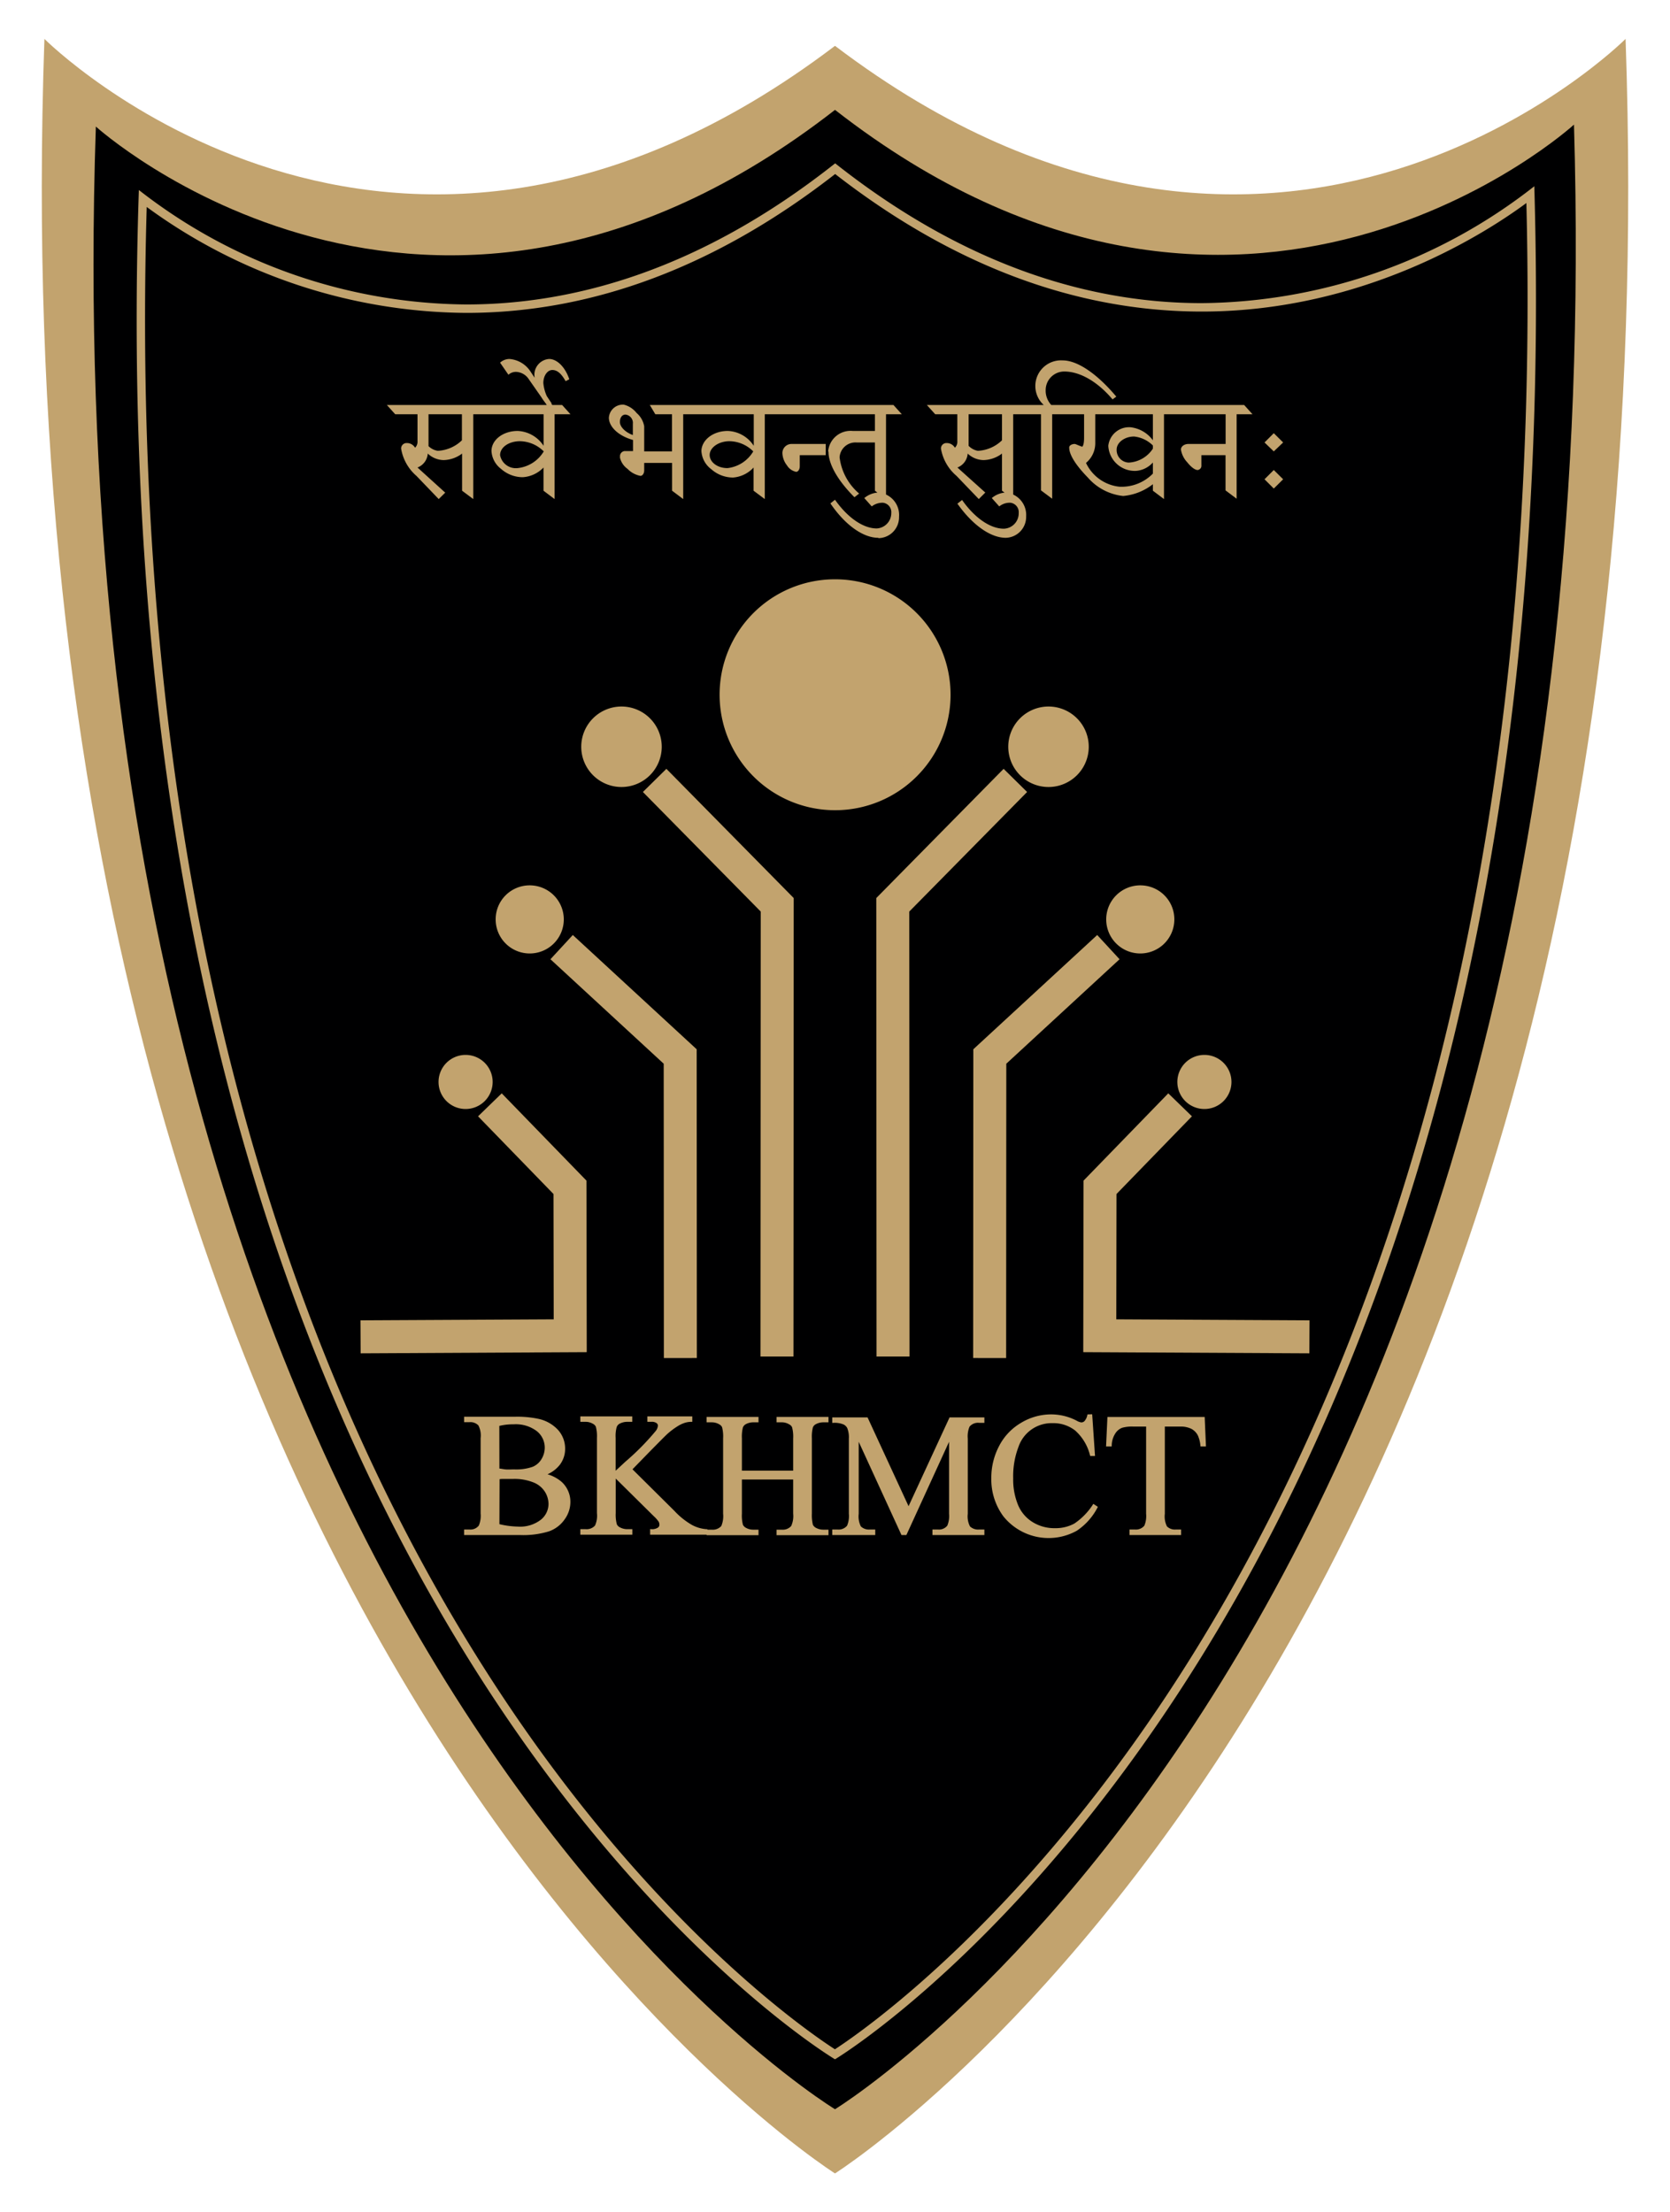
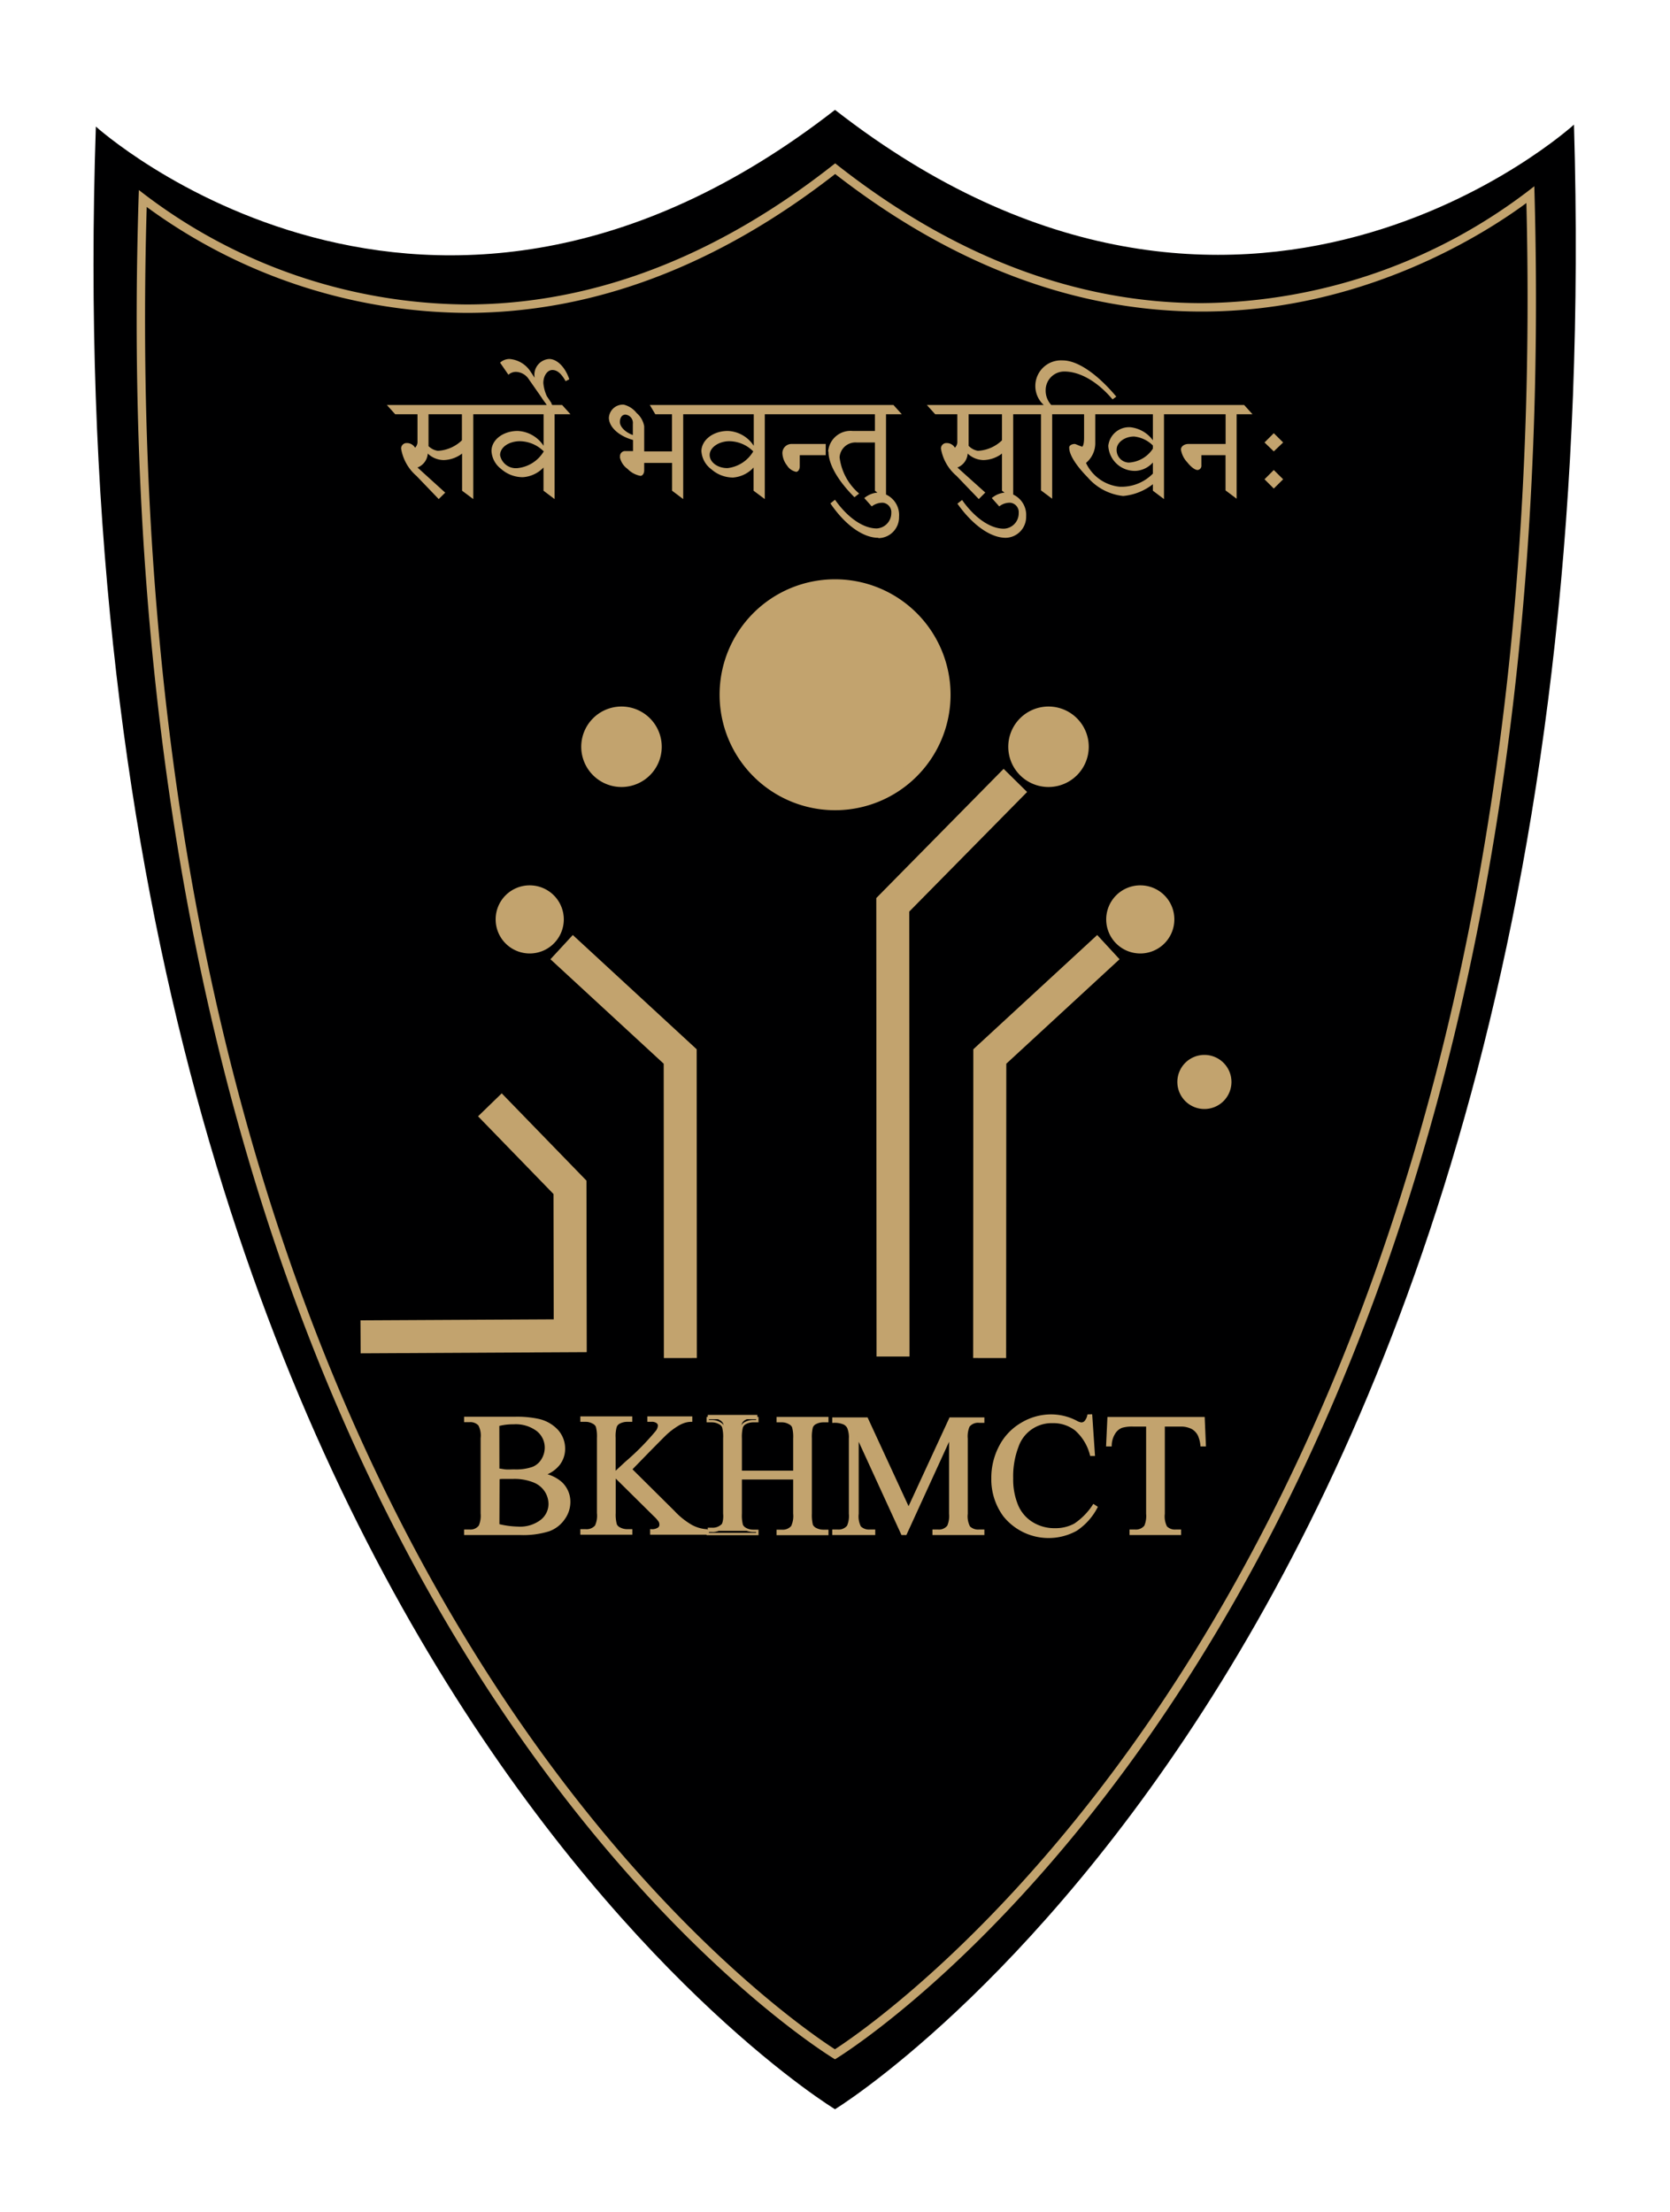
<svg xmlns="http://www.w3.org/2000/svg" id="Layer_1" data-name="Layer 1" viewBox="0 0 200 265">
  <defs>
    <style>.cls-1,.cls-4{fill:#c2a36e;}.cls-2{fill:#000001;}.cls-3,.cls-5,.cls-6{fill:none;stroke:#c2a36e;stroke-miterlimit:2.61;}.cls-3{stroke-width:0.28px;}.cls-4{fill-rule:evenodd;}.cls-5{stroke-width:1.98px;}.cls-6{stroke-width:3.95px;}</style>
  </defs>
-   <path class="cls-1" d="M194.68,4.66S153.39,46,100,5.49C46.61,46,5.32,4.66,5.32,4.66-1.36,196.53,100,260.34,100,260.34S201.36,196.53,194.68,4.66" />
  <path class="cls-2" d="M188.51,14.92S148.78,51.18,100,13.16c-48.78,38-88.52,2-88.52,2C5.39,195.46,100,252.65,100,252.65s93.8-57.16,88.5-237.73" />
  <path class="cls-1" d="M100,19.58h0C83.86,32.35,68.69,36.47,55.84,36.47A64.42,64.42,0,0,1,16.63,22.76C10.93,193.72,100,246.67,100,246.67s88.7-53.14,83.75-224.36a65.38,65.38,0,0,1-39.82,14c-12.84,0-27.93-4.1-43.93-16.76m0,1.28c14.06,10.94,28.84,16.49,43.93,16.49,19.57,0,34.17-9.53,38.87-13,.94,38.15-2.75,73.44-11,104.91-6.71,25.6-16.41,48.75-28.86,68.81-19.38,31.24-39.51,45.19-42.95,47.43-3.46-2.23-23.67-16.14-43.05-47.31-12.45-20-22.12-43.1-28.76-68.65C20,98.11,16.46,62.88,17.57,24.79A65.48,65.48,0,0,0,55.84,37.48C71,37.48,85.84,31.89,100,20.86Z" />
-   <path class="cls-1" d="M144.14,169.87l.14,3.25h-.38a4,4,0,0,0-.31-1.22,2,2,0,0,0-.84-.87,3,3,0,0,0-1.39-.29h-2v10.58a2.8,2.8,0,0,0,.28,1.6,1.49,1.49,0,0,0,1.19.43h.48v.38h-5.9v-.38h.5a1.44,1.44,0,0,0,1.26-.53,3.12,3.12,0,0,0,.23-1.5V170.74h-1.67a4.51,4.51,0,0,0-1.38.15,1.81,1.81,0,0,0-.9.74,2.89,2.89,0,0,0-.45,1.49h-.39l.15-3.25Zm-13.47-.32.32,4.71h-.32a6,6,0,0,0-1.8-3,4.36,4.36,0,0,0-2.81-.93,4.33,4.33,0,0,0-4.22,2.94,10,10,0,0,0-.64,3.81,8.14,8.14,0,0,0,.6,3.26,4.52,4.52,0,0,0,1.81,2.11,5.08,5.08,0,0,0,2.75.74,4.83,4.83,0,0,0,2.37-.57,8,8,0,0,0,2.25-2.29l.32.21a7.32,7.32,0,0,1-2.42,2.7,6.81,6.81,0,0,1-8.61-1.7,7.32,7.32,0,0,1-1.41-4.48,8,8,0,0,1,.93-3.81,6.69,6.69,0,0,1,2.55-2.69,6.82,6.82,0,0,1,3.54-1,6.48,6.48,0,0,1,3,.74,1.6,1.6,0,0,0,.61.22.68.68,0,0,0,.48-.19,1.64,1.64,0,0,0,.38-.77Zm-22.62,14.18-5.35-11.67v9.26a2.8,2.8,0,0,0,.28,1.6,1.53,1.53,0,0,0,1.21.43h.49v.38H99.81v-.38h.5a1.44,1.44,0,0,0,1.26-.53,3.12,3.12,0,0,0,.23-1.5v-9a3.1,3.1,0,0,0-.21-1.33,1.13,1.13,0,0,0-.53-.5,3,3,0,0,0-1.25-.2v-.37h4l5,10.83,5-10.83h3.94v.37h-.49a1.45,1.45,0,0,0-1.27.53,3.12,3.12,0,0,0-.23,1.5v9a2.77,2.77,0,0,0,.29,1.6,1.53,1.53,0,0,0,1.21.43h.49v.38h-5.94v-.38h.5a1.42,1.42,0,0,0,1.26-.53,3.12,3.12,0,0,0,.23-1.5v-9.26l-5.34,11.67ZM88.71,176.3h6.42v-4a4.46,4.46,0,0,0-.14-1.39.89.89,0,0,0-.43-.43,1.8,1.8,0,0,0-.93-.25h-.49v-.37h5.94v.37h-.49a2,2,0,0,0-.93.23.88.88,0,0,0-.45.5,4.76,4.76,0,0,0-.12,1.34v9a5,5,0,0,0,.13,1.39,1,1,0,0,0,.43.44,2,2,0,0,0,.94.24h.49v.38H93.14v-.38h.49a1.48,1.48,0,0,0,1.24-.5,3,3,0,0,0,.26-1.57v-4.22H88.71v4.22a4.6,4.6,0,0,0,.13,1.39,1,1,0,0,0,.43.44,1.9,1.9,0,0,0,.93.24h.5v.38H84.76v-.38h.49a1.5,1.5,0,0,0,1.25-.5,3.16,3.16,0,0,0,.24-1.57v-9a4.56,4.56,0,0,0-.13-1.39.91.91,0,0,0-.42-.43,1.87,1.87,0,0,0-.94-.25h-.49v-.37H90.7v.37h-.5a2,2,0,0,0-.93.23.9.9,0,0,0-.44.5,4.76,4.76,0,0,0-.12,1.34ZM75.55,176l5.11,5.07a9.1,9.1,0,0,0,2.15,1.72,4.42,4.42,0,0,0,1.78.52v.38H78v-.38a1.41,1.41,0,0,0,.85-.2.54.54,0,0,0,.26-.45,1,1,0,0,0-.09-.43,4,4,0,0,0-.64-.73l-4.78-4.73v4.47a4.5,4.5,0,0,0,.14,1.39.9.9,0,0,0,.43.44,2,2,0,0,0,.94.24h.48v.38H69.64v-.38h.49a1.49,1.49,0,0,0,1.25-.5,3,3,0,0,0,.25-1.57v-9a4.58,4.58,0,0,0-.14-1.4.94.94,0,0,0-.42-.42,1.87,1.87,0,0,0-.94-.25h-.49v-.37h5.94v.37H75.1a2.1,2.1,0,0,0-.94.23.9.9,0,0,0-.44.5,4.21,4.21,0,0,0-.13,1.34v4.25l1.4-1.3a30.23,30.23,0,0,0,3.66-3.71,1.29,1.29,0,0,0,.28-.72.52.52,0,0,0-.22-.41,1.11,1.11,0,0,0-.72-.18h-.32v-.37h5.1v.37a2.86,2.86,0,0,0-.81.13,4,4,0,0,0-.9.43,9,9,0,0,0-1.31,1c-.15.14-.84.83-2.08,2.09Zm-15.88,6.68A10.51,10.51,0,0,0,62,183a4.21,4.21,0,0,0,2.83-.83,2.58,2.58,0,0,0,1-2,2.93,2.93,0,0,0-.45-1.55,3,3,0,0,0-1.44-1.18,6.25,6.25,0,0,0-2.45-.43l-1.08,0c-.3,0-.54,0-.72.07Zm0-6.64c.25,0,.54.08.86.11s.68,0,1.06,0a6.09,6.09,0,0,0,2.25-.32,2.38,2.38,0,0,0,1.14-1,2.8,2.8,0,0,0,.4-1.45,2.67,2.67,0,0,0-1-2.06,4.3,4.3,0,0,0-2.89-.85,6.85,6.85,0,0,0-1.83.22Zm5.34.57a4.43,4.43,0,0,1,2.16,1,3.09,3.09,0,0,1,1,2.3,3.41,3.41,0,0,1-.66,2,3.7,3.7,0,0,1-1.79,1.38,10.26,10.26,0,0,1-3.47.44H55.72v-.38h.51a1.4,1.4,0,0,0,1.24-.55,3.17,3.17,0,0,0,.23-1.52v-9a2.77,2.77,0,0,0-.29-1.62,1.47,1.47,0,0,0-1.18-.45h-.51v-.37h6a12,12,0,0,1,2.68.24,4.31,4.31,0,0,1,2.33,1.3,3.2,3.2,0,0,1,.81,2.15,3,3,0,0,1-.63,1.87A3.76,3.76,0,0,1,65,176.65Z" />
+   <path class="cls-1" d="M144.14,169.87l.14,3.25h-.38a4,4,0,0,0-.31-1.22,2,2,0,0,0-.84-.87,3,3,0,0,0-1.39-.29h-2v10.58a2.8,2.8,0,0,0,.28,1.6,1.49,1.49,0,0,0,1.19.43h.48v.38h-5.9v-.38h.5a1.44,1.44,0,0,0,1.26-.53,3.12,3.12,0,0,0,.23-1.5V170.74h-1.67a4.51,4.51,0,0,0-1.38.15,1.81,1.81,0,0,0-.9.74,2.89,2.89,0,0,0-.45,1.49h-.39l.15-3.25Zm-13.47-.32.32,4.71h-.32a6,6,0,0,0-1.8-3,4.36,4.36,0,0,0-2.81-.93,4.33,4.33,0,0,0-4.22,2.94,10,10,0,0,0-.64,3.81,8.14,8.14,0,0,0,.6,3.26,4.52,4.52,0,0,0,1.81,2.11,5.08,5.08,0,0,0,2.75.74,4.83,4.83,0,0,0,2.37-.57,8,8,0,0,0,2.25-2.29l.32.21a7.32,7.32,0,0,1-2.42,2.7,6.81,6.81,0,0,1-8.61-1.7,7.32,7.32,0,0,1-1.41-4.48,8,8,0,0,1,.93-3.81,6.69,6.69,0,0,1,2.55-2.69,6.82,6.82,0,0,1,3.54-1,6.48,6.48,0,0,1,3,.74,1.6,1.6,0,0,0,.61.22.68.68,0,0,0,.48-.19,1.64,1.64,0,0,0,.38-.77Zm-22.62,14.18-5.35-11.67v9.26a2.8,2.8,0,0,0,.28,1.6,1.53,1.53,0,0,0,1.21.43h.49v.38H99.81v-.38h.5a1.44,1.44,0,0,0,1.26-.53,3.12,3.12,0,0,0,.23-1.5v-9a3.1,3.1,0,0,0-.21-1.33,1.13,1.13,0,0,0-.53-.5,3,3,0,0,0-1.25-.2v-.37h4l5,10.83,5-10.83h3.94v.37h-.49a1.45,1.45,0,0,0-1.27.53,3.12,3.12,0,0,0-.23,1.5v9a2.77,2.77,0,0,0,.29,1.6,1.53,1.53,0,0,0,1.21.43h.49v.38h-5.94v-.38h.5a1.42,1.42,0,0,0,1.26-.53,3.12,3.12,0,0,0,.23-1.5v-9.26l-5.34,11.67ZM88.71,176.3h6.42v-4a4.46,4.46,0,0,0-.14-1.39.89.89,0,0,0-.43-.43,1.8,1.8,0,0,0-.93-.25h-.49v-.37h5.94v.37h-.49a2,2,0,0,0-.93.23.88.88,0,0,0-.45.5,4.76,4.76,0,0,0-.12,1.34v9a5,5,0,0,0,.13,1.39,1,1,0,0,0,.43.44,2,2,0,0,0,.94.24h.49v.38H93.14v-.38h.49a1.48,1.48,0,0,0,1.24-.5,3,3,0,0,0,.26-1.57v-4.22H88.71v4.22a4.6,4.6,0,0,0,.13,1.39,1,1,0,0,0,.43.44,1.9,1.9,0,0,0,.93.24h.5H84.76v-.38h.49a1.5,1.5,0,0,0,1.25-.5,3.16,3.16,0,0,0,.24-1.57v-9a4.56,4.56,0,0,0-.13-1.39.91.91,0,0,0-.42-.43,1.87,1.87,0,0,0-.94-.25h-.49v-.37H90.7v.37h-.5a2,2,0,0,0-.93.23.9.9,0,0,0-.44.5,4.76,4.76,0,0,0-.12,1.34ZM75.55,176l5.11,5.07a9.1,9.1,0,0,0,2.15,1.72,4.42,4.42,0,0,0,1.78.52v.38H78v-.38a1.41,1.41,0,0,0,.85-.2.54.54,0,0,0,.26-.45,1,1,0,0,0-.09-.43,4,4,0,0,0-.64-.73l-4.78-4.73v4.47a4.5,4.5,0,0,0,.14,1.39.9.9,0,0,0,.43.44,2,2,0,0,0,.94.24h.48v.38H69.64v-.38h.49a1.49,1.49,0,0,0,1.25-.5,3,3,0,0,0,.25-1.57v-9a4.58,4.58,0,0,0-.14-1.4.94.94,0,0,0-.42-.42,1.87,1.87,0,0,0-.94-.25h-.49v-.37h5.94v.37H75.1a2.1,2.1,0,0,0-.94.23.9.9,0,0,0-.44.5,4.21,4.21,0,0,0-.13,1.34v4.25l1.4-1.3a30.23,30.23,0,0,0,3.66-3.71,1.29,1.29,0,0,0,.28-.72.52.52,0,0,0-.22-.41,1.11,1.11,0,0,0-.72-.18h-.32v-.37h5.1v.37a2.86,2.86,0,0,0-.81.13,4,4,0,0,0-.9.43,9,9,0,0,0-1.31,1c-.15.14-.84.83-2.08,2.09Zm-15.88,6.68A10.51,10.51,0,0,0,62,183a4.21,4.21,0,0,0,2.83-.83,2.58,2.58,0,0,0,1-2,2.93,2.93,0,0,0-.45-1.55,3,3,0,0,0-1.44-1.18,6.25,6.25,0,0,0-2.45-.43l-1.08,0c-.3,0-.54,0-.72.07Zm0-6.64c.25,0,.54.08.86.11s.68,0,1.06,0a6.09,6.09,0,0,0,2.25-.32,2.38,2.38,0,0,0,1.14-1,2.8,2.8,0,0,0,.4-1.45,2.67,2.67,0,0,0-1-2.06,4.3,4.3,0,0,0-2.89-.85,6.85,6.85,0,0,0-1.83.22Zm5.34.57a4.43,4.43,0,0,1,2.16,1,3.09,3.09,0,0,1,1,2.3,3.41,3.41,0,0,1-.66,2,3.7,3.7,0,0,1-1.79,1.38,10.26,10.26,0,0,1-3.47.44H55.72v-.38h.51a1.4,1.4,0,0,0,1.24-.55,3.17,3.17,0,0,0,.23-1.52v-9a2.77,2.77,0,0,0-.29-1.62,1.47,1.47,0,0,0-1.18-.45h-.51v-.37h6a12,12,0,0,1,2.68.24,4.31,4.31,0,0,1,2.33,1.3,3.2,3.2,0,0,1,.81,2.15,3,3,0,0,1-.63,1.87A3.76,3.76,0,0,1,65,176.65Z" />
  <path class="cls-3" d="M144.14,169.87l.14,3.25h-.38a4,4,0,0,0-.31-1.22,2,2,0,0,0-.84-.87,3,3,0,0,0-1.39-.29h-2v10.58a2.8,2.8,0,0,0,.28,1.6,1.49,1.49,0,0,0,1.19.43h.48v.38h-5.9v-.38h.5a1.44,1.44,0,0,0,1.26-.53,3.12,3.12,0,0,0,.23-1.5V170.74h-1.67a4.51,4.51,0,0,0-1.38.15,1.81,1.81,0,0,0-.9.74,2.89,2.89,0,0,0-.45,1.49h-.39l.15-3.25Zm-13.47-.32.32,4.71h-.32a6,6,0,0,0-1.8-3,4.36,4.36,0,0,0-2.81-.93,4.33,4.33,0,0,0-4.22,2.94,10,10,0,0,0-.64,3.81,8.14,8.14,0,0,0,.6,3.26,4.52,4.52,0,0,0,1.81,2.11,5.08,5.08,0,0,0,2.75.74,4.83,4.83,0,0,0,2.37-.57,8,8,0,0,0,2.25-2.29l.32.21a7.32,7.32,0,0,1-2.42,2.7,6.81,6.81,0,0,1-8.61-1.7,7.32,7.32,0,0,1-1.41-4.48,8,8,0,0,1,.93-3.81,6.69,6.69,0,0,1,2.55-2.69,6.82,6.82,0,0,1,3.54-1,6.48,6.48,0,0,1,3,.74,1.6,1.6,0,0,0,.61.22.68.68,0,0,0,.48-.19,1.64,1.64,0,0,0,.38-.77Zm-22.62,14.18-5.35-11.67v9.26a2.8,2.8,0,0,0,.28,1.6,1.53,1.53,0,0,0,1.21.43h.49v.38H99.81v-.38h.5a1.44,1.44,0,0,0,1.26-.53,3.12,3.12,0,0,0,.23-1.5v-9a3.1,3.1,0,0,0-.21-1.33,1.13,1.13,0,0,0-.53-.5,3,3,0,0,0-1.25-.2v-.37h4l5,10.83,5-10.83h3.94v.37h-.49a1.45,1.45,0,0,0-1.27.53,3.12,3.12,0,0,0-.23,1.5v9a2.77,2.77,0,0,0,.29,1.6,1.53,1.53,0,0,0,1.21.43h.49v.38h-5.94v-.38h.5a1.42,1.42,0,0,0,1.26-.53,3.12,3.12,0,0,0,.23-1.5v-9.26l-5.34,11.67ZM88.71,176.3h6.42v-4a4.46,4.46,0,0,0-.14-1.39.89.89,0,0,0-.43-.43,1.8,1.8,0,0,0-.93-.25h-.49v-.37h5.94v.37h-.49a2,2,0,0,0-.93.23.88.88,0,0,0-.45.5,4.76,4.76,0,0,0-.12,1.34v9a5,5,0,0,0,.13,1.39,1,1,0,0,0,.43.44,2,2,0,0,0,.94.24h.49v.38H93.14v-.38h.49a1.48,1.48,0,0,0,1.24-.5,3,3,0,0,0,.26-1.57v-4.22H88.71v4.22a4.6,4.6,0,0,0,.13,1.39,1,1,0,0,0,.43.44,1.9,1.9,0,0,0,.93.24h.5v.38H84.76v-.38h.49a1.5,1.5,0,0,0,1.25-.5,3.16,3.16,0,0,0,.24-1.57v-9a4.56,4.56,0,0,0-.13-1.39.91.91,0,0,0-.42-.43,1.87,1.87,0,0,0-.94-.25h-.49v-.37H90.7v.37h-.5a2,2,0,0,0-.93.23.9.9,0,0,0-.44.5,4.76,4.76,0,0,0-.12,1.34ZM75.55,176l5.11,5.07a9.1,9.1,0,0,0,2.15,1.72,4.42,4.42,0,0,0,1.78.52v.38H78v-.38a1.41,1.41,0,0,0,.85-.2.54.54,0,0,0,.26-.45,1,1,0,0,0-.09-.43,4,4,0,0,0-.64-.73l-4.78-4.73v4.47a4.5,4.5,0,0,0,.14,1.39.9.9,0,0,0,.43.44,2,2,0,0,0,.94.24h.48v.38H69.64v-.38h.49a1.49,1.49,0,0,0,1.25-.5,3,3,0,0,0,.25-1.57v-9a4.58,4.58,0,0,0-.14-1.4.94.94,0,0,0-.42-.42,1.87,1.87,0,0,0-.94-.25h-.49v-.37h5.94v.37H75.1a2.1,2.1,0,0,0-.94.23.9.9,0,0,0-.44.5,4.21,4.21,0,0,0-.13,1.34v4.25l1.4-1.3a30.23,30.23,0,0,0,3.66-3.71,1.29,1.29,0,0,0,.28-.72.52.52,0,0,0-.22-.41,1.11,1.11,0,0,0-.72-.18h-.32v-.37h5.1v.37a2.86,2.86,0,0,0-.81.13,4,4,0,0,0-.9.43,9,9,0,0,0-1.31,1c-.15.14-.84.83-2.08,2.09Zm-15.88,6.68A10.51,10.51,0,0,0,62,183a4.21,4.21,0,0,0,2.83-.83,2.58,2.58,0,0,0,1-2,2.93,2.93,0,0,0-.45-1.55,3,3,0,0,0-1.44-1.18,6.25,6.25,0,0,0-2.45-.43l-1.08,0c-.3,0-.54,0-.72.07Zm0-6.64c.25,0,.54.08.86.11s.68,0,1.06,0a6.09,6.09,0,0,0,2.25-.32,2.38,2.38,0,0,0,1.14-1,2.8,2.8,0,0,0,.4-1.45,2.67,2.67,0,0,0-1-2.06,4.3,4.3,0,0,0-2.89-.85,6.85,6.85,0,0,0-1.83.22Zm5.34.57a4.43,4.43,0,0,1,2.16,1,3.09,3.09,0,0,1,1,2.3,3.41,3.41,0,0,1-.66,2,3.7,3.7,0,0,1-1.79,1.38,10.26,10.26,0,0,1-3.47.44H55.72v-.38h.51a1.4,1.4,0,0,0,1.24-.55,3.17,3.17,0,0,0,.23-1.52v-9a2.77,2.77,0,0,0-.29-1.62,1.47,1.47,0,0,0-1.18-.45h-.51v-.37h6a12,12,0,0,1,2.68.24,4.31,4.31,0,0,1,2.33,1.3,3.2,3.2,0,0,1,.81,2.15,3,3,0,0,1-.63,1.87A3.76,3.76,0,0,1,65,176.65Z" />
  <path class="cls-1" d="M152.55,54.07,153.67,53l-1.12-1.11L151.44,53Zm0,4.45,1.12-1.11-1.12-1.11-1.11,1.11Zm-11.12-4.67a2.89,2.89,0,0,0,.76,1.53c.46.58.93.92,1.24.92a.51.51,0,0,0,.45-.56V54.52h2.89v4.22l1.33,1V49.62H150l-1-1.11h-9.14l1,1.11h5.92v3.56h-4.45C141.83,53.18,141.43,53.47,141.43,53.85Zm-6.25,1.56a1.5,1.5,0,0,1-1.45-1.56c0-.87,1-1.58,2.11-1.56a3.75,3.75,0,0,1,2.23,1.07v.38A3.68,3.68,0,0,1,135.18,55.41Zm-1.12,2.89a5,5,0,0,1-4-2.85A3.07,3.07,0,0,0,131.17,53V49.62h6.9v3.12a3.85,3.85,0,0,0-2.67-1.56,2.5,2.5,0,0,0-2.67,2.22,3.17,3.17,0,0,0,3.34,3,3,3,0,0,0,2-1v1.33A5.25,5.25,0,0,1,134.06,58.3Zm.45,1.11A6.73,6.73,0,0,0,138.07,58v.78l1.33,1V49.62h1.9l-1-1.11H126.45l1,1.11h2.38V52.4c0,.58-.07,1-.23,1.11-.57-.2-.73-.31-.89-.33-.37,0-.69.2-.66.45,0,.84.8,2.11,2.22,3.56A6.51,6.51,0,0,0,134.51,59.41Zm-11.68-9.79h1.84v9.12l1.34,1V49.62h1.89l-1-1.11h-1a2.52,2.52,0,0,1-.67-1.78,2.23,2.23,0,0,1,2.23-2.23c1.89,0,4,1.23,5.78,3.34l.45-.33c-2.32-2.76-4.68-4.36-6.46-4.34A3.07,3.07,0,0,0,125,48.51h-3.18Zm-2.38,14.8a2.5,2.5,0,0,0,2.44-2.56A2.69,2.69,0,0,0,120.45,59a2.74,2.74,0,0,0-1.67.66l.89,1a2,2,0,0,1,1.33-.44,1.13,1.13,0,0,1,1,1.22,1.84,1.84,0,0,1-1.78,1.89c-1.62,0-3.49-1.29-5-3.44l-.56.44C116.46,62.88,118.62,64.42,120.45,64.42ZM117.11,54A2,2,0,0,1,116,53.4V49.62h4v3.12A4.46,4.46,0,0,1,117.11,54Zm.11,5.78L118,59l-3.34-3a1.93,1.93,0,0,0,1.23-1.67,2.81,2.81,0,0,0,1.89.78,3.8,3.8,0,0,0,2.22-.78v4.45l1.34,1V49.62h1.89l-1-1.11H111l1,1.11h2.65v3.23a1,1,0,0,1-.29.78,1.13,1.13,0,0,0-1-.56.65.65,0,0,0-.67.67A5.49,5.49,0,0,0,114.55,57Zm-12,4.68a2.5,2.5,0,0,0,2.45-2.56A2.69,2.69,0,0,0,105.18,59a2.79,2.79,0,0,0-1.67.66l.89,1a2.09,2.09,0,0,1,1.34-.44,1.13,1.13,0,0,1,1,1.22A1.84,1.84,0,0,1,105,63.3c-1.62,0-3.49-1.29-5-3.44l-.55.44C101.2,62.88,103.36,64.42,105.18,64.42Zm-6-10.35c0,1.49,1.11,3.45,3.11,5.45l.56-.44a6.78,6.78,0,0,1-2.34-4.34,1.9,1.9,0,0,1,2-1.78h2.23v5.78l1.33,1V49.62H108l-1-1.11h-9.7l1,1.11h6.48v2h-2.67A2.69,2.69,0,0,0,99.18,54.07ZM93,49.62h5.67l-1-1.11H92Zm2.33,6.9c.25,0,.45-.29.45-.67V54.52h3.11V53.18H94.82a1.09,1.09,0,0,0-1.12,1.11,2.55,2.55,0,0,0,.56,1.47A1.66,1.66,0,0,0,95.37,56.52Zm-8.23-.45c-1.16,0-2.09-.69-2.11-1.55s1-1.65,2.33-1.67a4.08,4.08,0,0,1,2.89,1.22A4.12,4.12,0,0,1,87.14,56.07ZM84,54a2.92,2.92,0,0,0,1.18,2.2,3.91,3.91,0,0,0,2.61,1A3.71,3.71,0,0,0,90.25,56v2.78l1.34,1V49.62h1.89l-1-1.11H82.27l1,1.11h7V53.4a3.88,3.88,0,0,0-3.11-1.78C85.43,51.62,84.05,52.67,84,54Zm-8.21-1.89c-.93-.34-1.55-1-1.55-1.56s.29-.89.66-.89a1,1,0,0,1,.89,1.11Zm-1.55,2.67a2.28,2.28,0,0,0,.91,1.38A2.87,2.87,0,0,0,76.7,57c.25,0,.45-.29.45-.66v-.89h3.34v3.33l1.33,1V49.62h1.89l-1-1.11H77.82l.66,1.11h2v4.45H77.15v-3a2.69,2.69,0,0,0-.91-1.6,2.81,2.81,0,0,0-1.54-1,1.68,1.68,0,0,0-1.78,1.56c0,1.11,1.18,2.2,2.89,2.67v1.33h-1A.61.61,0,0,0,74.26,54.74Zm-8.73-6.23h.67a4.84,4.84,0,0,1-1.11-2.67c0-.87.49-1.58,1.11-1.56s1.09.51,1.56,1.34l.44-.23C67.67,43.93,66.69,43,65.76,43A1.9,1.9,0,0,0,64,45,5.94,5.94,0,0,0,65.53,48.51Zm0,0,.56-.22L63.53,44.5A3.3,3.3,0,0,0,61,43a1.7,1.7,0,0,0-1.11.44l1,1.45a1.31,1.31,0,0,1,1-.34,1.92,1.92,0,0,1,1.45.89ZM62,56.07a1.92,1.92,0,0,1-2.11-1.55c0-.92,1-1.65,2.34-1.67a4.12,4.12,0,0,1,2.89,1.22A4.15,4.15,0,0,1,62,56.07ZM58.86,54A2.88,2.88,0,0,0,60,56.16a3.91,3.91,0,0,0,2.6,1A3.74,3.74,0,0,0,65.09,56v2.78l1.33,1V49.62h1.9l-1-1.11H57.1l1,1.11h7V53.4A3.91,3.91,0,0,0,62,51.62C60.26,51.62,58.88,52.67,58.86,54Zm-6.43,0a2,2,0,0,1-1.11-.56V49.62h4v3.12A4.46,4.46,0,0,1,52.43,54Zm.11,5.78.78-.77L50,56a1.93,1.93,0,0,0,1.23-1.67,2.81,2.81,0,0,0,1.89.78,3.8,3.8,0,0,0,2.22-.78v4.45l1.34,1V49.62h1.89l-1-1.11H46.33l1,1.11H50v3.23a1,1,0,0,1-.29.78,1.13,1.13,0,0,0-1-.56.65.65,0,0,0-.67.67A5.49,5.49,0,0,0,49.87,57Z" />
  <path class="cls-4" d="M100,70.38A12.84,12.84,0,1,1,87.17,83.21,12.82,12.82,0,0,1,100,70.38Z" />
  <path class="cls-5" d="M100,70.38A12.84,12.84,0,1,1,87.17,83.21,12.82,12.82,0,0,1,100,70.38Z" />
  <polyline class="cls-6" points="121.6 93.48 106.92 108.38 106.95 162.49" />
  <polyline class="cls-6" points="132.74 113.45 118.54 126.55 118.52 162.67" />
-   <polyline class="cls-6" points="141.33 132.34 131.74 142.22 131.71 160 156.82 160.13" />
  <path class="cls-4" d="M125.57,84.63a4.82,4.82,0,1,1-4.82,4.81,4.82,4.82,0,0,1,4.82-4.81" />
  <path class="cls-4" d="M144.25,126.36A3.24,3.24,0,1,1,141,129.6a3.24,3.24,0,0,1,3.23-3.24" />
  <path class="cls-4" d="M136.57,106.05a4.08,4.08,0,1,0,4.07,4.07,4.07,4.07,0,0,0-4.07-4.07" />
-   <polyline class="cls-6" points="78.4 93.48 93.08 108.38 93.05 162.49" />
  <polyline class="cls-6" points="67.26 113.45 81.46 126.55 81.48 162.67" />
  <polyline class="cls-6" points="58.67 132.34 68.26 142.22 68.29 160 43.18 160.13" />
  <path class="cls-4" d="M74.43,84.63a4.82,4.82,0,1,0,4.82,4.81,4.82,4.82,0,0,0-4.82-4.81" />
-   <path class="cls-4" d="M55.75,126.36A3.24,3.24,0,1,0,59,129.6a3.24,3.24,0,0,0-3.23-3.24" />
  <path class="cls-4" d="M63.43,106.05a4.08,4.08,0,1,1-4.07,4.07,4.07,4.07,0,0,1,4.07-4.07" />
</svg>